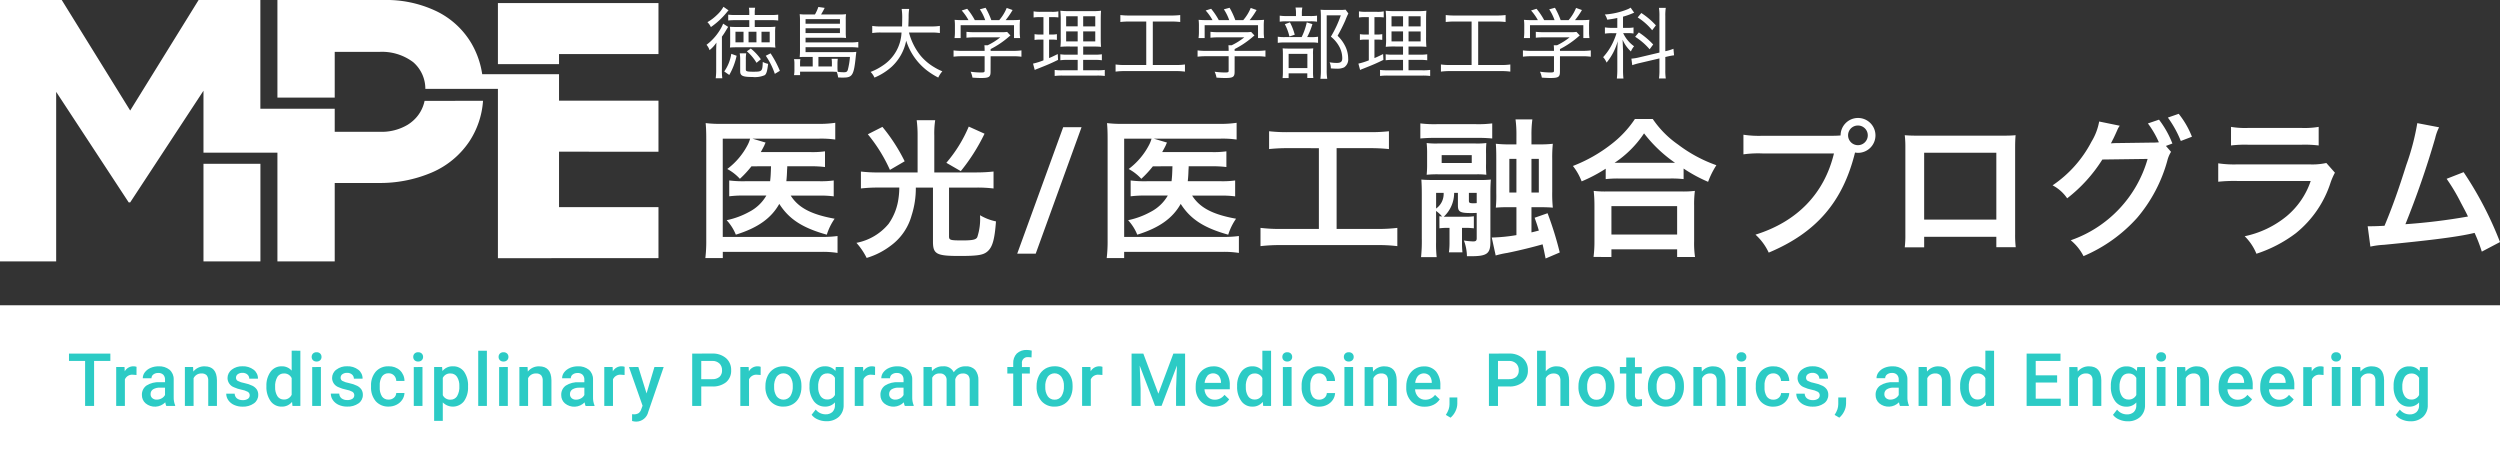
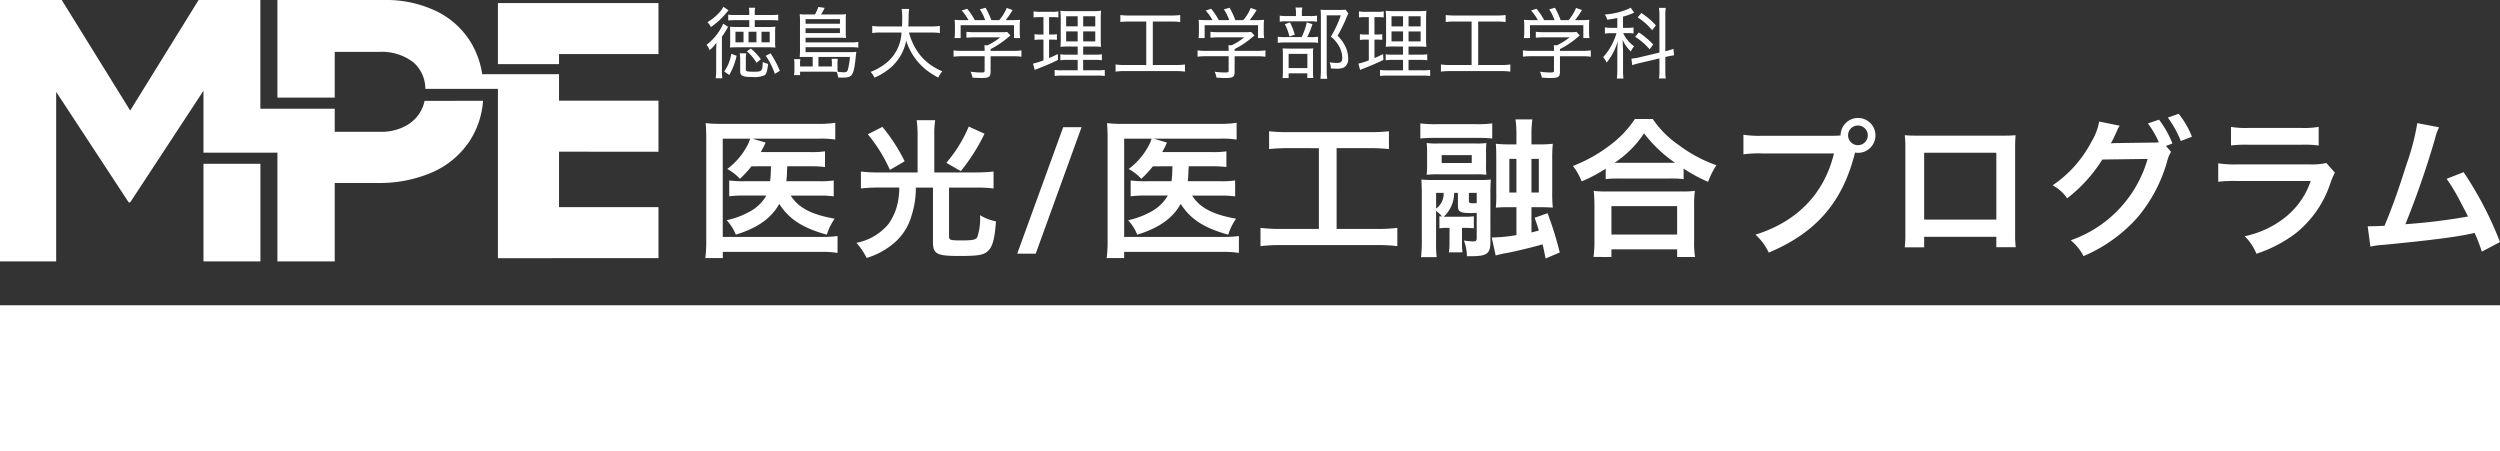
<svg xmlns="http://www.w3.org/2000/svg" width="360" height="65" viewBox="0 0 360 65">
  <rect x="0" y="0" width="360" height="65" fill="#333333" stroke="none" />
  <defs>
    <clipPath id="clip-path">
      <rect id="長方形_21824" data-name="長方形 21824" width="360" height="65" fill="none" />
    </clipPath>
    <clipPath id="clip-path-2">
-       <path id="パス_38015" data-name="パス 38015" d="M216.666,97.149v.978a2.475,2.475,0,0,1-.117.712,3.631,3.631,0,0,1-.41.82l.675.4a2.727,2.727,0,0,0,.7-.908,2.531,2.531,0,0,0,.276-1.1l0-.906Zm55.981,0v.978a2.475,2.475,0,0,1-.116.712,3.66,3.66,0,0,1-.411.82l.675.4a2.735,2.735,0,0,0,.7-.908,2.546,2.546,0,0,0,.276-1.1l.006-.906ZM52.894,98.366h1.253v-5.6H52.894Zm14.626,0h1.253v-5.6H67.52Zm12.29,0h1.253v-5.6H79.811Zm22.364-5.6-1.134,3.8-1.181-3.8H98.508l1.959,5.571-.18.481a1.157,1.157,0,0,1-.379.582,1.223,1.223,0,0,1-.715.174l-.237-.016v.978a2.246,2.246,0,0,0,.6.093,1.8,1.8,0,0,0,1.733-1.413l2.218-6.451Zm90.5,5.6h1.253v-5.6H192.67Zm8.859,0h1.253v-5.6h-1.253Zm56.545,0h1.253v-5.6h-1.253Zm60.438,0h1.253v-5.6h-1.253Zm25.2,0h1.253v-5.6h-1.253ZM25.9,93.39l-.032-.626h-1.2v5.6h1.253V94.535a1.149,1.149,0,0,1,1.161-.663,3.113,3.113,0,0,1,.51.041l.006-1.18a1.166,1.166,0,0,0-.444-.073,1.41,1.41,0,0,0-1.258.73m3.964,3.854a.736.736,0,0,1-.24-.577.792.792,0,0,1,.351-.689,1.845,1.845,0,0,1,1.047-.243H31.7v1.056a1.2,1.2,0,0,1-.492.487,1.416,1.416,0,0,1-.7.182.925.925,0,0,1-.642-.215m-.242-4.356a2.035,2.035,0,0,0-.828.629,1.4,1.4,0,0,0-.3.862h1.253a.668.668,0,0,1,.273-.546,1.1,1.1,0,0,1,.7-.215.961.961,0,0,1,.737.262.982.982,0,0,1,.242.7v.368h-.768a3.208,3.208,0,0,0-1.9.479,1.594,1.594,0,0,0-.662,1.375,1.54,1.54,0,0,0,.531,1.19,2.1,2.1,0,0,0,2.835-.145,1.962,1.962,0,0,0,.145.523h1.278v-.089a2.882,2.882,0,0,1-.211-1.205V94.545a1.766,1.766,0,0,0-.6-1.39,2.338,2.338,0,0,0-1.564-.494,2.9,2.9,0,0,0-1.167.228m6.157.523-.036-.647H34.56v5.6h1.253V94.379a1.207,1.207,0,0,1,1.129-.688.966.966,0,0,1,.752.256,1.162,1.162,0,0,1,.228.789v3.629h1.253v-3.7q-.031-2-1.774-2a2,2,0,0,0-1.624.751m5.531-.264a1.492,1.492,0,0,0-.609,1.211,1.433,1.433,0,0,0,.939,1.321,4.709,4.709,0,0,0,1.067.341,2.916,2.916,0,0,1,.915.31.57.57,0,0,1,.276.513.586.586,0,0,1-.257.494,1.265,1.265,0,0,1-.754.189,1.294,1.294,0,0,1-.819-.241.888.888,0,0,1-.336-.686H40.513a1.622,1.622,0,0,0,.3.938,2.019,2.019,0,0,0,.835.683,2.877,2.877,0,0,0,1.222.248A2.649,2.649,0,0,0,44.5,98a1.462,1.462,0,0,0,.624-1.224,1.388,1.388,0,0,0-.2-.766,1.635,1.635,0,0,0-.625-.541,4.577,4.577,0,0,0-1.157-.389,3.321,3.321,0,0,1-.981-.324.511.511,0,0,1-.242-.45.605.605,0,0,1,.261-.512,1.1,1.1,0,0,1,.673-.192,1.022,1.022,0,0,1,.711.241.775.775,0,0,1,.268.6h1.253a1.581,1.581,0,0,0-.616-1.288,2.5,2.5,0,0,0-1.617-.5,2.4,2.4,0,0,0-1.546.487m15.06,0a1.493,1.493,0,0,0-.609,1.211,1.431,1.431,0,0,0,.939,1.321,4.677,4.677,0,0,0,1.067.341,2.947,2.947,0,0,1,.915.31.574.574,0,0,1,.276.513.585.585,0,0,1-.258.494,1.264,1.264,0,0,1-.753.189,1.294,1.294,0,0,1-.819-.241.888.888,0,0,1-.336-.686H55.573a1.618,1.618,0,0,0,.3.938,2.01,2.01,0,0,0,.834.683,2.876,2.876,0,0,0,1.223.248A2.653,2.653,0,0,0,59.564,98a1.46,1.46,0,0,0,.624-1.224,1.383,1.383,0,0,0-.2-.766,1.641,1.641,0,0,0-.624-.541,4.59,4.59,0,0,0-1.157-.389,3.339,3.339,0,0,1-.981-.324.51.51,0,0,1-.242-.45.6.6,0,0,1,.261-.512,1.1,1.1,0,0,1,.673-.192,1.024,1.024,0,0,1,.711.241.774.774,0,0,1,.268.6h1.253a1.58,1.58,0,0,0-.615-1.288,2.5,2.5,0,0,0-1.616-.5,2.4,2.4,0,0,0-1.547.487m5.674.282a2.976,2.976,0,0,0-.68,2.047v.129a3.029,3.029,0,0,0,.686,2.1,2.377,2.377,0,0,0,1.857.761,2.46,2.46,0,0,0,1.124-.263,2.139,2.139,0,0,0,.825-.718,1.856,1.856,0,0,0,.325-.975H65a.937.937,0,0,1-.33.679,1.134,1.134,0,0,1-.778.273,1.1,1.1,0,0,1-.947-.448,2.3,2.3,0,0,1-.326-1.358v-.2a2.266,2.266,0,0,1,.335-1.343,1.1,1.1,0,0,1,.939-.443,1.054,1.054,0,0,1,.782.31,1.152,1.152,0,0,1,.326.792h1.182a2.091,2.091,0,0,0-.658-1.53A2.285,2.285,0,0,0,63.9,92.66a2.352,2.352,0,0,0-1.857.769M71.7,96.813V94.328a1.152,1.152,0,0,1,1.1-.637,1.08,1.08,0,0,1,.951.492,2.338,2.338,0,0,1,.333,1.331,2.587,2.587,0,0,1-.337,1.468,1.081,1.081,0,0,1-.937.483,1.163,1.163,0,0,1-1.114-.652m-.045-3.479-.053-.569H70.451v7.755H71.7V97.863a2.038,2.038,0,0,0,3.048-.169,3.339,3.339,0,0,0,.588-2.073v-.078a3.439,3.439,0,0,0-.579-2.119,1.9,1.9,0,0,0-1.6-.764,1.835,1.835,0,0,0-1.5.673m12.285.078-.036-.647H82.727v5.6H83.98V94.379a1.207,1.207,0,0,1,1.129-.688.966.966,0,0,1,.752.256,1.162,1.162,0,0,1,.229.789v3.629h1.253v-3.7q-.031-2-1.774-2a2,2,0,0,0-1.624.751m6.306,3.834a.736.736,0,0,1-.24-.577.792.792,0,0,1,.351-.689,1.844,1.844,0,0,1,1.047-.243h.675v1.056a1.2,1.2,0,0,1-.492.487,1.418,1.418,0,0,1-.7.182.925.925,0,0,1-.642-.215m-.242-4.356a2.036,2.036,0,0,0-.829.629,1.4,1.4,0,0,0-.3.862h1.253a.666.666,0,0,1,.273-.546,1.1,1.1,0,0,1,.7-.215.959.959,0,0,1,.737.262.979.979,0,0,1,.242.7v.368h-.768a3.208,3.208,0,0,0-1.9.479,1.594,1.594,0,0,0-.662,1.375,1.541,1.541,0,0,0,.531,1.19,2.1,2.1,0,0,0,2.836-.145,1.966,1.966,0,0,0,.144.523h1.279v-.089a2.882,2.882,0,0,1-.211-1.205V94.545a1.768,1.768,0,0,0-.6-1.39,2.338,2.338,0,0,0-1.564-.494,2.9,2.9,0,0,0-1.167.228m6.183.5-.032-.626h-1.2v5.6h1.253V94.535a1.149,1.149,0,0,1,1.161-.663,3.113,3.113,0,0,1,.51.041l.006-1.18a1.164,1.164,0,0,0-.444-.073,1.409,1.409,0,0,0-1.258.73m19.594,0-.031-.626h-1.2v5.6h1.253V94.535a1.149,1.149,0,0,1,1.161-.663,3.123,3.123,0,0,1,.51.041l.006-1.18a1.171,1.171,0,0,0-.444-.073,1.411,1.411,0,0,0-1.258.73m3.994,3.585a2.266,2.266,0,0,1-.356-1.354,2.454,2.454,0,0,1,.361-1.463,1.223,1.223,0,0,1,1.962.009,2.231,2.231,0,0,1,.364,1.346,2.508,2.508,0,0,1-.353,1.454,1.239,1.239,0,0,1-1.978.008m-.371-3.96a2.38,2.38,0,0,0-.913,1.014,3.319,3.319,0,0,0-.325,1.484v.061a3.031,3.031,0,0,0,.709,2.1,2.413,2.413,0,0,0,1.89.79,2.568,2.568,0,0,0,1.364-.358,2.337,2.337,0,0,0,.908-1.009,3.346,3.346,0,0,0,.318-1.48l-.006-.295a2.88,2.88,0,0,0-.761-1.937,2.432,2.432,0,0,0-1.833-.73,2.562,2.562,0,0,0-1.351.355m6.7,3.945a2.262,2.262,0,0,1-.343-1.329,2.528,2.528,0,0,1,.343-1.449,1.106,1.106,0,0,1,.962-.492,1.189,1.189,0,0,1,1.114.637v2.464a1.205,1.205,0,0,1-1.125.652,1.1,1.1,0,0,1-.951-.483m-.979-3.521a3.275,3.275,0,0,0-.611,2.083,3.39,3.39,0,0,0,.621,2.165,1.955,1.955,0,0,0,1.6.781,1.843,1.843,0,0,0,1.444-.605v.378a1.3,1.3,0,0,1-.362,1,1.382,1.382,0,0,1-.984.339,1.792,1.792,0,0,1-1.424-.688l-.593.755a2.131,2.131,0,0,0,.889.671,2.968,2.968,0,0,0,1.2.256,2.6,2.6,0,0,0,1.843-.637,2.262,2.262,0,0,0,.683-1.739v-5.43h-1.129l-.056.564a1.837,1.837,0,0,0-1.5-.668,1.956,1.956,0,0,0-1.621.78m7.135-.05-.031-.626h-1.2v5.6h1.253V94.535a1.15,1.15,0,0,1,1.161-.663,3.118,3.118,0,0,1,.51.041l.006-1.18a1.169,1.169,0,0,0-.444-.073,1.412,1.412,0,0,0-1.258.73m3.966,3.854a.737.737,0,0,1-.24-.577.793.793,0,0,1,.351-.689,1.846,1.846,0,0,1,1.047-.243h.675v1.056a1.2,1.2,0,0,1-.492.487,1.418,1.418,0,0,1-.7.182.925.925,0,0,1-.641-.215m-.242-4.356a2.037,2.037,0,0,0-.829.629,1.4,1.4,0,0,0-.3.862h1.253a.668.668,0,0,1,.273-.546,1.1,1.1,0,0,1,.7-.215.962.962,0,0,1,.738.262.984.984,0,0,1,.242.7v.368h-.768a3.208,3.208,0,0,0-1.9.479,1.593,1.593,0,0,0-.662,1.375,1.541,1.541,0,0,0,.531,1.19,2.1,2.1,0,0,0,2.835-.145,2.005,2.005,0,0,0,.145.523h1.278v-.089a2.891,2.891,0,0,1-.21-1.205V94.545a1.766,1.766,0,0,0-.6-1.39,2.339,2.339,0,0,0-1.564-.494,2.893,2.893,0,0,0-1.167.228m9.312.632a1.542,1.542,0,0,0-1.531-.86,2,2,0,0,0-1.609.689l-.036-.585h-1.181v5.6h1.253V94.307a1.1,1.1,0,0,1,1.067-.615.9.9,0,0,1,1.006.989v3.686h1.253l-.006-3.841a1.226,1.226,0,0,1,.379-.6,1.044,1.044,0,0,1,.7-.23,1.016,1.016,0,0,1,.769.248,1.12,1.12,0,0,1,.231.781v3.645h1.253V94.685a2.266,2.266,0,0,0-.462-1.512,1.735,1.735,0,0,0-1.374-.513,1.976,1.976,0,0,0-1.713.86m13.533,3.455a2.27,2.27,0,0,1-.356-1.354,2.45,2.45,0,0,1,.362-1.463,1.223,1.223,0,0,1,1.962.009,2.231,2.231,0,0,1,.364,1.346,2.508,2.508,0,0,1-.352,1.454,1.143,1.143,0,0,1-.988.5,1.156,1.156,0,0,1-.99-.489m-.371-3.96a2.383,2.383,0,0,0-.913,1.014,3.319,3.319,0,0,0-.325,1.484v.061a3.033,3.033,0,0,0,.709,2.1,2.415,2.415,0,0,0,1.89.79,2.571,2.571,0,0,0,1.364-.358,2.332,2.332,0,0,0,.907-1.009,3.339,3.339,0,0,0,.318-1.48l-.006-.295a2.885,2.885,0,0,0-.761-1.937,2.431,2.431,0,0,0-1.833-.73,2.564,2.564,0,0,0-1.352.355m6.552.375-.032-.626h-1.2v5.6h1.253V94.535a1.149,1.149,0,0,1,1.16-.663,3.1,3.1,0,0,1,.51.041l.006-1.18a1.161,1.161,0,0,0-.443-.073,1.409,1.409,0,0,0-1.258.73m16.79.642a1.164,1.164,0,0,1,1.648-.039,1.535,1.535,0,0,1,.335.956v.093H181.4a1.885,1.885,0,0,1,.405-1.01m-.461-1a2.455,2.455,0,0,0-.905,1.027,3.372,3.372,0,0,0-.323,1.5v.155a2.744,2.744,0,0,0,.74,2.007,2.588,2.588,0,0,0,1.932.753,2.8,2.8,0,0,0,1.256-.277,2.261,2.261,0,0,0,.894-.779l-.676-.648a1.694,1.694,0,0,1-1.4.7,1.385,1.385,0,0,1-1.018-.4,1.687,1.687,0,0,1-.461-1.1h3.645v-.507a3.094,3.094,0,0,0-.621-2.066,2.186,2.186,0,0,0-1.761-.73,2.385,2.385,0,0,0-1.3.368m14.708.4a2.974,2.974,0,0,0-.681,2.047v.129a3.029,3.029,0,0,0,.686,2.1,2.376,2.376,0,0,0,1.857.761,2.466,2.466,0,0,0,1.125-.263,2.15,2.15,0,0,0,.825-.718,1.851,1.851,0,0,0,.325-.975H199a.938.938,0,0,1-.33.679,1.134,1.134,0,0,1-.778.273,1.1,1.1,0,0,1-.947-.448,2.3,2.3,0,0,1-.327-1.358v-.2a2.27,2.27,0,0,1,.335-1.343,1.1,1.1,0,0,1,.939-.443,1.053,1.053,0,0,1,.781.31,1.15,1.15,0,0,1,.327.792h1.181a2.089,2.089,0,0,0-.658-1.53,2.283,2.283,0,0,0-1.621-.583,2.351,2.351,0,0,0-1.857.769m9.612-.018-.037-.647h-1.18v5.6H205.7V94.379a1.206,1.206,0,0,1,1.129-.688.964.964,0,0,1,.75.256,1.156,1.156,0,0,1,.23.789v3.629h1.253v-3.7q-.032-2-1.774-2a2,2,0,0,0-1.625.751m6.466.621a1.165,1.165,0,0,1,1.648-.039,1.538,1.538,0,0,1,.335.956v.093h-2.387a1.881,1.881,0,0,1,.4-1.01m-.461-1a2.462,2.462,0,0,0-.905,1.027,3.372,3.372,0,0,0-.322,1.5v.155a2.742,2.742,0,0,0,.74,2.007,2.588,2.588,0,0,0,1.931.753,2.793,2.793,0,0,0,1.256-.277,2.263,2.263,0,0,0,.895-.779l-.676-.648a1.692,1.692,0,0,1-1.4.7,1.385,1.385,0,0,1-1.018-.4,1.687,1.687,0,0,1-.461-1.1h3.645v-.507a3.094,3.094,0,0,0-.621-2.066,2.186,2.186,0,0,0-1.761-.73,2.388,2.388,0,0,0-1.3.368m25.176,3.947a2.266,2.266,0,0,1-.355-1.354,2.463,2.463,0,0,1,.36-1.463,1.224,1.224,0,0,1,1.963.009,2.231,2.231,0,0,1,.363,1.346,2.5,2.5,0,0,1-.353,1.454,1.144,1.144,0,0,1-.988.5,1.156,1.156,0,0,1-.991-.489m-.371-3.96a2.375,2.375,0,0,0-.912,1.014,3.3,3.3,0,0,0-.326,1.484v.061a3.026,3.026,0,0,0,.71,2.1,2.412,2.412,0,0,0,1.889.79,2.576,2.576,0,0,0,1.365-.358A2.346,2.346,0,0,0,240.1,97.1a3.338,3.338,0,0,0,.317-1.48l0-.295a2.882,2.882,0,0,0-.76-1.937,2.436,2.436,0,0,0-1.834-.73,2.563,2.563,0,0,0-1.352.355m10.374,3.96a2.266,2.266,0,0,1-.355-1.354,2.459,2.459,0,0,1,.36-1.463,1.224,1.224,0,0,1,1.963.009,2.231,2.231,0,0,1,.362,1.346,2.5,2.5,0,0,1-.352,1.454,1.239,1.239,0,0,1-1.978.008m-.371-3.96a2.375,2.375,0,0,0-.912,1.014,3.311,3.311,0,0,0-.325,1.484v.061a3.026,3.026,0,0,0,.71,2.1,2.411,2.411,0,0,0,1.889.79,2.575,2.575,0,0,0,1.365-.358,2.344,2.344,0,0,0,.908-1.009,3.338,3.338,0,0,0,.317-1.48l-.006-.295a2.876,2.876,0,0,0-.76-1.937,2.433,2.433,0,0,0-1.833-.73,2.564,2.564,0,0,0-1.352.355m6.527.4-.037-.647h-1.18v5.6h1.252V94.379a1.208,1.208,0,0,1,1.13-.688.964.964,0,0,1,.75.256,1.156,1.156,0,0,1,.23.789v3.629H256.4v-3.7q-.031-2-1.774-2a2,2,0,0,0-1.624.751m8.451.018a2.976,2.976,0,0,0-.68,2.047v.129a3.029,3.029,0,0,0,.686,2.1,2.377,2.377,0,0,0,1.857.761,2.457,2.457,0,0,0,1.123-.263,2.133,2.133,0,0,0,.825-.718,1.848,1.848,0,0,0,.326-.975h-1.181a.941.941,0,0,1-.33.679,1.134,1.134,0,0,1-.778.273,1.1,1.1,0,0,1-.947-.448,2.3,2.3,0,0,1-.327-1.358v-.2a2.258,2.258,0,0,1,.335-1.343,1.1,1.1,0,0,1,.939-.443,1.05,1.05,0,0,1,.78.31,1.158,1.158,0,0,1,.327.792h1.181a2.086,2.086,0,0,0-.658-1.53,2.287,2.287,0,0,0-1.622-.583,2.352,2.352,0,0,0-1.857.769m5.939-.282a1.492,1.492,0,0,0-.609,1.211,1.431,1.431,0,0,0,.939,1.321,4.678,4.678,0,0,0,1.067.341,2.943,2.943,0,0,1,.915.31.574.574,0,0,1,.276.513.585.585,0,0,1-.258.494,1.264,1.264,0,0,1-.753.189,1.293,1.293,0,0,1-.819-.241.886.886,0,0,1-.336-.686H266.6a1.622,1.622,0,0,0,.3.938,2.012,2.012,0,0,0,.835.683,2.876,2.876,0,0,0,1.223.248A2.653,2.653,0,0,0,270.588,98a1.459,1.459,0,0,0,.623-1.224,1.383,1.383,0,0,0-.2-.766,1.645,1.645,0,0,0-.624-.541,4.59,4.59,0,0,0-1.157-.389,3.327,3.327,0,0,1-.98-.324.508.508,0,0,1-.242-.45.6.6,0,0,1,.26-.512,1.1,1.1,0,0,1,.673-.192,1.024,1.024,0,0,1,.711.241.774.774,0,0,1,.268.6h1.253a1.58,1.58,0,0,0-.615-1.288,2.5,2.5,0,0,0-1.617-.5,2.4,2.4,0,0,0-1.547.487m12.128,4.1a.737.737,0,0,1-.24-.577.791.791,0,0,1,.351-.689,1.842,1.842,0,0,1,1.047-.243h.675v1.056a1.208,1.208,0,0,1-.492.487,1.421,1.421,0,0,1-.7.182.923.923,0,0,1-.641-.215m-.242-4.356a2.031,2.031,0,0,0-.828.629,1.4,1.4,0,0,0-.3.862H279.4a.668.668,0,0,1,.274-.546,1.1,1.1,0,0,1,.7-.215.963.963,0,0,1,.738.262.982.982,0,0,1,.242.7v.368h-.768a3.208,3.208,0,0,0-1.9.479,1.593,1.593,0,0,0-.662,1.375,1.541,1.541,0,0,0,.531,1.19,2.1,2.1,0,0,0,2.835-.145,1.983,1.983,0,0,0,.145.523h1.279v-.089a2.882,2.882,0,0,1-.211-1.205V94.545a1.766,1.766,0,0,0-.6-1.39,2.339,2.339,0,0,0-1.564-.494,2.9,2.9,0,0,0-1.167.228m6.157.523-.037-.647h-1.18v5.6h1.252V94.379a1.208,1.208,0,0,1,1.13-.688.965.965,0,0,1,.75.256,1.156,1.156,0,0,1,.23.789v3.629h1.252v-3.7q-.031-2-1.774-2a2,2,0,0,0-1.624.751m21.7,0-.037-.647h-1.18v5.6h1.253V94.379a1.207,1.207,0,0,1,1.129-.688.962.962,0,0,1,.75.256,1.153,1.153,0,0,1,.23.789v3.629h1.253v-3.7q-.031-2-1.774-2a2,2,0,0,0-1.624.751m6.363,3.55a2.263,2.263,0,0,1-.343-1.329,2.528,2.528,0,0,1,.343-1.449,1.1,1.1,0,0,1,.962-.492,1.187,1.187,0,0,1,1.113.637v2.464a1.2,1.2,0,0,1-1.124.652,1.1,1.1,0,0,1-.951-.483m-.98-3.521a3.285,3.285,0,0,0-.611,2.083,3.391,3.391,0,0,0,.622,2.165,1.954,1.954,0,0,0,1.6.781,1.841,1.841,0,0,0,1.444-.605v.378a1.3,1.3,0,0,1-.361,1,1.384,1.384,0,0,1-.985.339,1.789,1.789,0,0,1-1.423-.688l-.593.755a2.121,2.121,0,0,0,.89.671,2.956,2.956,0,0,0,1.2.256,2.592,2.592,0,0,0,1.843-.637,2.259,2.259,0,0,0,.684-1.739v-5.43H315.7l-.057.564a1.832,1.832,0,0,0-1.5-.668,1.959,1.959,0,0,0-1.623.78m10.125-.029-.036-.647h-1.181v5.6h1.253V94.379a1.207,1.207,0,0,1,1.129-.688.964.964,0,0,1,.751.256,1.159,1.159,0,0,1,.229.789v3.629h1.253v-3.7q-.032-2-1.774-2a2,2,0,0,0-1.625.751m6.466.621a1.165,1.165,0,0,1,1.648-.039,1.535,1.535,0,0,1,.334.956v.093h-2.387a1.881,1.881,0,0,1,.4-1.01m-.461-1a2.462,2.462,0,0,0-.905,1.027,3.38,3.38,0,0,0-.322,1.5v.155a2.742,2.742,0,0,0,.74,2.007,2.588,2.588,0,0,0,1.931.753,2.793,2.793,0,0,0,1.256-.277,2.258,2.258,0,0,0,.894-.779l-.676-.648a1.692,1.692,0,0,1-1.4.7,1.387,1.387,0,0,1-1.019-.4,1.69,1.69,0,0,1-.461-1.1h3.645v-.507a3.094,3.094,0,0,0-.621-2.066,2.186,2.186,0,0,0-1.761-.73,2.388,2.388,0,0,0-1.3.368m6.446,1a1.165,1.165,0,0,1,1.648-.039,1.535,1.535,0,0,1,.334.956v.093H334.69a1.885,1.885,0,0,1,.405-1.01m-.461-1a2.459,2.459,0,0,0-.905,1.027,3.373,3.373,0,0,0-.323,1.5v.155a2.742,2.742,0,0,0,.741,2.007,2.588,2.588,0,0,0,1.931.753,2.8,2.8,0,0,0,1.256-.277,2.261,2.261,0,0,0,.894-.779l-.676-.648a1.692,1.692,0,0,1-1.4.7,1.385,1.385,0,0,1-1.018-.4,1.687,1.687,0,0,1-.461-1.1h3.645v-.507a3.094,3.094,0,0,0-.621-2.066,2.186,2.186,0,0,0-1.761-.73,2.386,2.386,0,0,0-1.3.368m6.2.362-.031-.626h-1.2v5.6h1.253V94.535a1.149,1.149,0,0,1,1.161-.663,3.123,3.123,0,0,1,.51.041l.006-1.18a1.171,1.171,0,0,0-.444-.073,1.411,1.411,0,0,0-1.258.73m7.018.021-.036-.647H346.63v5.6h1.252V94.379a1.208,1.208,0,0,1,1.13-.688.964.964,0,0,1,.751.256,1.159,1.159,0,0,1,.23.789v3.629h1.252v-3.7q-.031-2-1.774-2a2,2,0,0,0-1.624.751m6.364,3.55a2.263,2.263,0,0,1-.343-1.329,2.528,2.528,0,0,1,.343-1.449,1.106,1.106,0,0,1,.962-.492,1.187,1.187,0,0,1,1.113.637v2.464a1.2,1.2,0,0,1-1.125.652,1.1,1.1,0,0,1-.951-.483m-.981-3.521a3.288,3.288,0,0,0-.611,2.083,3.39,3.39,0,0,0,.622,2.165,1.954,1.954,0,0,0,1.6.781,1.84,1.84,0,0,0,1.444-.605v.378a1.3,1.3,0,0,1-.361,1,1.385,1.385,0,0,1-.985.339,1.789,1.789,0,0,1-1.424-.688l-.593.755a2.119,2.119,0,0,0,.889.671,2.956,2.956,0,0,0,1.2.256,2.591,2.591,0,0,0,1.843-.637,2.257,2.257,0,0,0,.684-1.739v-5.43h-1.129l-.058.564a1.832,1.832,0,0,0-1.5-.668,1.96,1.96,0,0,0-1.623.78M242.116,91.4v1.362H241.2V93.7h.918v3.173q0,1.6,1.444,1.6a3.1,3.1,0,0,0,.825-.118v-.973a1.949,1.949,0,0,1-.438.051.583.583,0,0,1-.452-.142.693.693,0,0,1-.126-.463V93.7h.985v-.932h-.985V91.4ZM17.871,90.828v1.056h2.321v6.482h1.294V91.884h2.342V90.828Zm91.048,1.056h1.6a1.429,1.429,0,0,1,1.022.376,1.3,1.3,0,0,1,.371.975,1.21,1.21,0,0,1-.367.95,1.539,1.539,0,0,1-1.062.329h-1.568Zm-1.305-1.056v7.538h1.305v-2.8h1.552a3.039,3.039,0,0,0,2.029-.617,2.142,2.142,0,0,0,.724-1.725,2.218,2.218,0,0,0-.739-1.741,2.9,2.9,0,0,0-2-.658Zm69.289,0-2.161,5.777-2.166-5.777h-1.691v7.538h1.3V95.881l-.13-3.319,2.213,5.8h.933l2.217-5.809-.128,3.324v2.485h1.3V90.828Zm46.745,1.056h1.6a1.427,1.427,0,0,1,1.021.376,1.3,1.3,0,0,1,.371.975,1.207,1.207,0,0,1-.366.95,1.54,1.54,0,0,1-1.062.329h-1.567Zm-1.305-1.056v7.538h1.305v-2.8H225.2a3.036,3.036,0,0,0,2.029-.617,2.142,2.142,0,0,0,.725-1.725,2.216,2.216,0,0,0-.74-1.741,2.9,2.9,0,0,0-2-.658Zm77.428,0v7.538h4.909V97.32h-3.6V95h3.083V93.965h-3.083V91.884h3.569V90.828ZM53,90.828a.671.671,0,0,0-.182.482.654.654,0,0,0,.182.473.7.7,0,0,0,.524.19.707.707,0,0,0,.527-.19.648.648,0,0,0,.185-.473.664.664,0,0,0-.185-.482.7.7,0,0,0-.527-.192.69.69,0,0,0-.524.192m14.627,0a.665.665,0,0,0-.183.482.649.649,0,0,0,.183.473.694.694,0,0,0,.524.19.7.7,0,0,0,.525-.19.648.648,0,0,0,.186-.473.664.664,0,0,0-.186-.482.7.7,0,0,0-.525-.192.689.689,0,0,0-.524.192m12.291,0a.665.665,0,0,0-.184.482.649.649,0,0,0,.184.473.692.692,0,0,0,.523.19.7.7,0,0,0,.525-.19.646.646,0,0,0,.186-.473.662.662,0,0,0-.186-.482.7.7,0,0,0-.525-.192.687.687,0,0,0-.523.192m112.857,0a.671.671,0,0,0-.182.482.654.654,0,0,0,.182.473.7.7,0,0,0,.524.19.7.7,0,0,0,.526-.19.646.646,0,0,0,.186-.473.662.662,0,0,0-.186-.482.7.7,0,0,0-.526-.192.69.69,0,0,0-.524.192m8.859,0a.671.671,0,0,0-.182.482.655.655,0,0,0,.182.473.694.694,0,0,0,.524.19.706.706,0,0,0,.526-.19.646.646,0,0,0,.186-.473.662.662,0,0,0-.186-.482.7.7,0,0,0-.526-.192.689.689,0,0,0-.524.192m56.544,0a.669.669,0,0,0-.182.482.653.653,0,0,0,.182.473.693.693,0,0,0,.523.19.706.706,0,0,0,.527-.19.648.648,0,0,0,.186-.473.664.664,0,0,0-.186-.482.7.7,0,0,0-.527-.192.688.688,0,0,0-.523.192m60.44,0a.667.667,0,0,0-.183.482.651.651,0,0,0,.183.473.694.694,0,0,0,.523.19.7.7,0,0,0,.525-.19.644.644,0,0,0,.186-.473.66.66,0,0,0-.186-.482.7.7,0,0,0-.525-.192.689.689,0,0,0-.523.192m25.2,0a.665.665,0,0,0-.183.482.649.649,0,0,0,.183.473.694.694,0,0,0,.524.19.7.7,0,0,0,.525-.19.648.648,0,0,0,.186-.473.664.664,0,0,0-.186-.482.7.7,0,0,0-.525-.192.689.689,0,0,0-.524.192M47.882,96.965a2.34,2.34,0,0,1-.327-1.333,2.607,2.607,0,0,1,.33-1.457,1.069,1.069,0,0,1,.939-.484,1.164,1.164,0,0,1,1.114.672v2.392a1.185,1.185,0,0,1-1.125.688,1.063,1.063,0,0,1-.931-.479m2.056-6.551v2.868A1.819,1.819,0,0,0,48.5,92.66a1.914,1.914,0,0,0-1.6.785,3.339,3.339,0,0,0-.6,2.078,3.458,3.458,0,0,0,.606,2.153,1.9,1.9,0,0,0,1.586.792,1.841,1.841,0,0,0,1.5-.684l.062.58H51.19V90.414ZM76.8,98.366H78.05V90.414H76.8Zm110.86-1.4a2.34,2.34,0,0,1-.326-1.333,2.6,2.6,0,0,1,.33-1.457,1.067,1.067,0,0,1,.938-.484,1.165,1.165,0,0,1,1.114.672v2.392a1.182,1.182,0,0,1-1.124.688,1.063,1.063,0,0,1-.932-.479m2.056-6.551v2.868a1.818,1.818,0,0,0-1.433-.621,1.917,1.917,0,0,0-1.6.785,3.339,3.339,0,0,0-.6,2.078,3.451,3.451,0,0,0,.607,2.153,1.9,1.9,0,0,0,1.585.792,1.839,1.839,0,0,0,1.5-.684l.062.58h1.134V90.414Zm39.558,0v7.952h1.253v-4a1.206,1.206,0,0,1,1.124-.672,1.026,1.026,0,0,1,.735.241,1.112,1.112,0,0,1,.25.82v3.614h1.253V94.706q-.027-2.046-1.81-2.046a1.959,1.959,0,0,0-1.552.714V90.414Zm62.5,6.551a2.336,2.336,0,0,1-.327-1.333,2.6,2.6,0,0,1,.33-1.457,1.069,1.069,0,0,1,.938-.484,1.165,1.165,0,0,1,1.114.672v2.392a1.183,1.183,0,0,1-1.124.688,1.06,1.06,0,0,1-.931-.479m2.055-6.551v2.868a1.817,1.817,0,0,0-1.433-.621,1.916,1.916,0,0,0-1.6.785,3.339,3.339,0,0,0-.6,2.078,3.451,3.451,0,0,0,.607,2.153,1.9,1.9,0,0,0,1.585.792,1.839,1.839,0,0,0,1.5-.684l.062.58h1.135V90.414Zm-139.472.4a1.929,1.929,0,0,0-.516,1.438v.513h-.85V93.7h.85v4.669h1.255V93.7h1.135v-.932h-1.135v-.5a.806.806,0,0,1,.9-.927,2.493,2.493,0,0,1,.48.041l.03-.983a2.918,2.918,0,0,0-.7-.093,1.971,1.971,0,0,0-1.444.508" transform="translate(-17.871 -90.305)" fill="none" />
-     </clipPath>
+       </clipPath>
    <linearGradient id="linear-gradient" x1="-0.029" y1="1.415" x2="-0.028" y2="1.415" gradientUnits="objectBoundingBox">
      <stop offset="0" stop-color="#2acc7b" />
      <stop offset="1" stop-color="#2ccbc5" />
    </linearGradient>
  </defs>
  <g id="グループ_21812" data-name="グループ 21812" transform="translate(187 757)">
    <g id="グループ_21809" data-name="グループ 21809" transform="translate(-187 -757)">
      <g id="グループ_21813" data-name="グループ 21813">
        <g id="グループ_21804" data-name="グループ 21804">
          <g id="グループ_21803" data-name="グループ 21803" clip-path="url(#clip-path)">
            <path id="パス_38014" data-name="パス 38014" d="M360,65H0V43.956H360ZM111.027,23.943c-.043,1.2-.043,1.37-.13,2.152h-3.508a15.952,15.952,0,0,1-2.381-.109v2.282a16.108,16.108,0,0,1,2.338-.108h3.009a6.036,6.036,0,0,1-2.469,2.348,11.571,11.571,0,0,1-3.248,1.2,6.724,6.724,0,0,1,1.321,2.086c3.14-.978,5.089-2.348,6.258-4.435,1.407,2.2,3.335,3.456,6.843,4.435a8.419,8.419,0,0,1,1.126-2.3c-3.378-.609-5.218-1.587-6.323-3.326h4.049a14.258,14.258,0,0,1,2.144.108V25.987a13.4,13.4,0,0,1-2.079.109h-4.743c.065-.609.087-1.043.108-1.674a4.23,4.23,0,0,0,.022-.478H116.7a15.539,15.539,0,0,1,2.1.109V21.792a13.18,13.18,0,0,1-2.122.108h-7.124c.346-.63.346-.63.52-.978a3.113,3.113,0,0,1,.173-.391l-1.9-.565h9.57a14.338,14.338,0,0,1,2.36.13V17.683a14.957,14.957,0,0,1-2.425.152h-13.9a17.137,17.137,0,0,1-2.338-.109c.065.674.087,1.391.087,2.326V34.638a20.376,20.376,0,0,1-.13,2.522h2.512v-.891h14.14a13.716,13.716,0,0,1,2.382.152V33.987a16.38,16.38,0,0,1-2.4.13H104.076V19.966h3.941a4.394,4.394,0,0,1-.325.848,10.213,10.213,0,0,1-2.967,3.522,6.8,6.8,0,0,1,1.819,1.413,14.982,14.982,0,0,0,1.667-1.8Zm21.108.892H126.44a21.273,21.273,0,0,1-2.468-.131v2.435a21.184,21.184,0,0,1,2.425-.131h3.1a10.536,10.536,0,0,1-.108,1.522,8.259,8.259,0,0,1-1.429,3.7,7.945,7.945,0,0,1-4.634,2.739,9.788,9.788,0,0,1,1.472,2.173,10.8,10.8,0,0,0,3.465-1.761,8.023,8.023,0,0,0,3.01-4.369,12.743,12.743,0,0,0,.606-4h2.469v7.782c0,1.8.5,2.065,3.833,2.065,2.577,0,3.378-.131,3.963-.609.758-.609,1.083-1.7,1.277-4.369a7.409,7.409,0,0,1-2.3-.891,8.293,8.293,0,0,1-.39,3.152c-.173.37-.671.478-2.122.478-1.8,0-1.949-.043-1.949-.608v-7h3.963a18.348,18.348,0,0,1,2.447.131V24.7a22.8,22.8,0,0,1-2.49.131h-6.042V19.509a12.663,12.663,0,0,1,.13-2.2h-2.664a16.387,16.387,0,0,1,.13,2.2Zm-7.167-5.5a22.484,22.484,0,0,1,3.182,5.13l2.123-1.239a25.38,25.38,0,0,0-3.205-4.956ZM139.5,18.227a19.734,19.734,0,0,1-3.226,5.217l2.079,1.2a27.517,27.517,0,0,0,3.421-5.391Zm13.6.087-6.62,18.209h2.664l6.6-18.209Zm15.733,5.63c-.043,1.2-.043,1.37-.13,2.152h-3.508a15.952,15.952,0,0,1-2.381-.109v2.282a16.108,16.108,0,0,1,2.338-.108h3.009a6.036,6.036,0,0,1-2.469,2.348,11.566,11.566,0,0,1-3.248,1.2,6.734,6.734,0,0,1,1.321,2.086c3.139-.978,5.088-2.348,6.257-4.435,1.408,2.2,3.335,3.456,6.843,4.435a8.419,8.419,0,0,1,1.126-2.3c-3.378-.609-5.218-1.587-6.323-3.326h4.049a14.254,14.254,0,0,1,2.144.108V25.987a13.394,13.394,0,0,1-2.079.109h-4.743c.066-.609.087-1.043.108-1.674a4.228,4.228,0,0,0,.022-.478H174.5a15.539,15.539,0,0,1,2.1.109V21.792a13.175,13.175,0,0,1-2.122.108h-7.124c.346-.63.346-.63.52-.978a3.037,3.037,0,0,1,.173-.391l-1.905-.565h9.571a14.346,14.346,0,0,1,2.36.13V17.683a14.964,14.964,0,0,1-2.425.152h-13.9a17.132,17.132,0,0,1-2.338-.109c.064.674.086,1.391.086,2.326V34.638a20.38,20.38,0,0,1-.13,2.522h2.512v-.891h14.14a13.723,13.723,0,0,1,2.382.152V33.987a16.394,16.394,0,0,1-2.4.13H161.88V19.966h3.941a4.393,4.393,0,0,1-.325.848,10.213,10.213,0,0,1-2.967,3.522,6.8,6.8,0,0,1,1.819,1.413,14.983,14.983,0,0,0,1.667-1.8Zm21.086-2.608v11.63H184.5a22.589,22.589,0,0,1-2.988-.152v2.63a24.141,24.141,0,0,1,2.945-.152h13.815a22.525,22.525,0,0,1,2.944.152v-2.63a22.3,22.3,0,0,1-2.944.152h-5.8V21.335h4.763a25.483,25.483,0,0,1,2.772.131V18.9a23.779,23.779,0,0,1-2.793.13h-11.65a22.93,22.93,0,0,1-2.814-.13v2.565a25.073,25.073,0,0,1,2.793-.131ZM214.88,17.77a16.174,16.174,0,0,1-2.36.109h-5.609a16.5,16.5,0,0,1-2.382-.109v2.173a20.415,20.415,0,0,1,2.252-.086h5.847a19.917,19.917,0,0,1,2.252.086Zm-7.6,15.108a8.73,8.73,0,0,1,1.169-.065h.281v2.131a9.666,9.666,0,0,1-.086,1.391h1.949a13.029,13.029,0,0,1-.065-1.391V32.813H211a9.347,9.347,0,0,1,1.234.065V31.139a6.248,6.248,0,0,1-1.212.066h-3.118a4.71,4.71,0,0,0,1.494-3.435h.541v1.8c0,.935.3,1.109,1.884,1.109.216,0,.411,0,.823-.022v3.652c0,.348-.13.456-.52.456a10.746,10.746,0,0,1-1.321-.131,6.766,6.766,0,0,1,.434,2.261h.584c2.3,0,2.793-.369,2.793-2.043V27.769c0-.8.022-1.326.065-1.912a15.536,15.536,0,0,1-1.732.065h-6.475c-.715,0-1.365-.022-1.8-.065.043.565.064,1.239.064,2.065v6.369a22.171,22.171,0,0,1-.108,2.739h2.252a17.013,17.013,0,0,1-.087-2.174V30.378a4.434,4.434,0,0,1,.867.8c-.174-.022-.217-.022-.39-.044Zm6.712-10.717a14.1,14.1,0,0,1,.043-1.565,10.408,10.408,0,0,1-1.645.065h-5.305a10.724,10.724,0,0,1-1.646-.065,14.337,14.337,0,0,1,.065,1.565V23.6a14.33,14.33,0,0,1-.065,1.565,15.159,15.159,0,0,1,1.646-.065h5.586a10.671,10.671,0,0,1,1.364.065,14.115,14.115,0,0,1-.043-1.587ZM206.8,27.769h1.083A2.589,2.589,0,0,1,206.8,30.03Zm5.132-4.3H207.6V22.335h4.331Zm-.411,4.3h1.126v1.478a4.7,4.7,0,0,1-.52.022c-.5,0-.606-.065-.606-.369Zm6.843-6.977h-.844A17.486,17.486,0,0,1,215.4,20.7c.043.609.064,1.022.064,2.174v4.869A18.882,18.882,0,0,1,215.4,29.9c.563-.044.888-.065,1.905-.065h1.061v4.021a24.158,24.158,0,0,1-3.552.348l.564,2.586a13.316,13.316,0,0,1,1.667-.369c1.732-.348,3.9-.891,5.089-1.239.2.848.238,1.086.433,2.043l2.036-.869a48.148,48.148,0,0,0-1.754-5.652l-1.863.652c.325.913.433,1.239.606,1.848-.368.086-.476.13-1.061.261v-3.63h1.039c.909,0,1.494.021,2.036.065a20.641,20.641,0,0,1-.086-2.3V22.922a20.388,20.388,0,0,1,.086-2.217,16.862,16.862,0,0,1-2.014.087h-1.061v-1.3a15.915,15.915,0,0,1,.13-2.3h-2.425a16.542,16.542,0,0,1,.13,2.3Zm0,6.934h-1.018V22.879h1.018Zm2.166-4.847h1.061v4.847h-1.061Zm10.692,2.912a16.367,16.367,0,0,1,1.862-.086h7.406a15.82,15.82,0,0,1,1.949.086V24.27a21.052,21.052,0,0,0,3.529,1.913,11.727,11.727,0,0,1,1.191-2.392,20.328,20.328,0,0,1-5.522-2.978A14.188,14.188,0,0,1,238,17.14h-2.576a15.144,15.144,0,0,1-3.4,3.63A21.6,21.6,0,0,1,226.5,23.9a8.427,8.427,0,0,1,1.256,2.218,21.968,21.968,0,0,0,3.465-1.826Zm.823,11.217V35.9h9.463v1.109h2.577a13.622,13.622,0,0,1-.13-2.283V29.639a14.862,14.862,0,0,1,.108-2.152,14.133,14.133,0,0,1-1.884.087H231.354a13.568,13.568,0,0,1-1.862-.087,19.688,19.688,0,0,1,.108,2.152V34.7a17.434,17.434,0,0,1-.13,2.3Zm0-7.326h9.462V33.77h-9.462Zm1.062-6.239H232.5a15.181,15.181,0,0,0,4.244-4.239,19.825,19.825,0,0,0,4.461,4.239h-8.1Zm20.718-3.891a14.824,14.824,0,0,1-2.771-.152v2.826a15.518,15.518,0,0,1,2.728-.131h10.307c-1.386,5.782-5.305,9.826-11.3,11.695a8,8,0,0,1,1.906,2.587c6.842-2.869,10.675-7.3,12.429-14.412a2.862,2.862,0,0,0,.411.044,2.511,2.511,0,1,0-2.49-2.5c-.368.022-.628.044-1.277.044Zm13.707-1.478a1.412,1.412,0,0,1,1.429,1.413,1.418,1.418,0,1,1-2.837,0,1.408,1.408,0,0,1,1.407-1.413M287.472,34.1v1.5h2.794a14.926,14.926,0,0,1-.087-1.891V21.27c0-.8.022-1.239.066-1.8-.5.043-.888.065-1.819.065h-12.3c-.865,0-1.321-.022-1.84-.065a14.589,14.589,0,0,1,.086,1.826V33.747a14.674,14.674,0,0,1-.086,1.869h2.793V34.1Zm0-2.478H277.078v-9.63h10.394Zm24.421-10.608.932-.348a13.842,13.842,0,0,0-1.928-3.435l-1.6.544a13.535,13.535,0,0,1,1.581,2.718,10.656,10.656,0,0,1-1.127.043l-4.742.065c-.433,0-.779.022-1.039.044l.174-.326c.043-.087.043-.109.151-.3.217-.435.411-.869.585-1.261a2.59,2.59,0,0,1,.368-.652l-2.967-.608a8.372,8.372,0,0,1-1.1,2.891,17.113,17.113,0,0,1-5.609,6.3,5.757,5.757,0,0,1,2.1,1.869,21.557,21.557,0,0,0,5.067-5.587l6.518-.086A17.464,17.464,0,0,1,298.187,34.6a7.184,7.184,0,0,1,1.84,2.282,21.842,21.842,0,0,0,7.709-5.5,21.449,21.449,0,0,0,4.352-8.217,4.382,4.382,0,0,1,.542-1.3Zm3.746-1.326a12.665,12.665,0,0,0-1.905-3.3l-1.559.543a15.623,15.623,0,0,1,1.862,3.37Zm19.354,3.782a9.427,9.427,0,0,1-2.447.2H322.24a15.3,15.3,0,0,1-2.815-.152v2.652a21.919,21.919,0,0,1,2.771-.109h10.546a11.312,11.312,0,0,1-3.486,5.086,14.038,14.038,0,0,1-6.02,2.87,7.568,7.568,0,0,1,1.689,2.522,19.244,19.244,0,0,0,5.674-2.956,15.373,15.373,0,0,0,5.023-7.347,9.87,9.87,0,0,1,.606-1.369Zm-13.728-2.522a16.667,16.667,0,0,1,2.49-.108H331.4a16.658,16.658,0,0,1,2.49.108V18.27a12.264,12.264,0,0,1-2.533.152H323.8a12.27,12.27,0,0,1-2.534-.152Zm26.825-3.217a34.451,34.451,0,0,1-1.581,6.022c-1.126,3.565-1.992,6.021-3.139,8.76-.909.044-1.429.065-1.863.065h-.562l.39,2.935a11.792,11.792,0,0,1,1.97-.261c6.475-.631,10.069-1.086,12.256-1.543.5-.109.5-.109.78-.174a22.288,22.288,0,0,1,1.039,2.7L360,34.856a50.954,50.954,0,0,0-5.24-10.065l-2.447.957A27.04,27.04,0,0,1,354.37,29.2c.519.978.779,1.456,1.017,1.978a85.228,85.228,0,0,1-9.008,1.108,129.349,129.349,0,0,0,4.287-12.39,6.732,6.732,0,0,1,.563-1.565ZM103.13,9.989a9,9,0,0,1-.067,1.277h.948a9.266,9.266,0,0,1-.056-1.344V5.276a8.7,8.7,0,0,0,.591-.9c.135-.224.235-.392.313-.5l-.725-.47a5.943,5.943,0,0,1-.524,1.008,7.6,7.6,0,0,1-1.873,2.038,2.123,2.123,0,0,1,.435.772,4.766,4.766,0,0,0,.993-1.086c-.023.56-.033.873-.033,1.31ZM104.177.976a4.662,4.662,0,0,1-.937,1.176,6.788,6.788,0,0,1-1.372,1.041,2.406,2.406,0,0,1,.5.706,10.956,10.956,0,0,0,2.22-2.038,4.644,4.644,0,0,1,.323-.369Zm.837,9.819a9.526,9.526,0,0,0,1.06-2.766l-.769-.28a5.929,5.929,0,0,1-1.015,2.542Zm3.67-6.908V2.9h2.308a7.484,7.484,0,0,1,1.071.056V2.107a7.383,7.383,0,0,1-1.126.056h-2.253V1.849a3.445,3.445,0,0,1,.056-.739h-.9a3.46,3.46,0,0,1,.056.728v.325h-1.918a7.669,7.669,0,0,1-1.115-.056v.84a10.684,10.684,0,0,1,1.071-.045h1.963v.985h-1.885c-.334,0-.6-.011-.9-.034a6.847,6.847,0,0,1,.033.751V6.138a6.1,6.1,0,0,1-.033.705c.312-.022.591-.033.948-.033h4.607a8.271,8.271,0,0,1,.993.045,4.709,4.709,0,0,1-.044-.784V4.682a5.5,5.5,0,0,1,.044-.84,7.883,7.883,0,0,1-1,.045Zm-2.777.683h1.16V6.1h-1.16ZM107.4,8.556a4.916,4.916,0,0,1,.056-.873h-.937a5.121,5.121,0,0,1,.067.907v1.68c0,.65.369.817,1.774.817a3.557,3.557,0,0,0,1.751-.257c.257-.179.368-.571.5-1.634a2.7,2.7,0,0,1-.77-.28c-.056,1.366-.089,1.411-1.372,1.411-.892,0-1.071-.056-1.071-.314Zm2.164-.022a7.719,7.719,0,0,0-1.45-1.545l-.568.4a6.6,6.6,0,0,1,1.394,1.657ZM107.792,4.57h1.137V6.1h-1.137Zm1.863,0h1.182V6.1h-1.182ZM112.3,10.2a14.45,14.45,0,0,0-1.338-2.519l-.692.347a10.353,10.353,0,0,1,1.305,2.609Zm4.731-.627H115.21V9.116a3.16,3.16,0,0,1,.044-.6h-.914a3.18,3.18,0,0,1,.056.671v.728a4.473,4.473,0,0,1-.056.9h.87v-.493h4.506c.157,0,.335,0,.424.011.268.011.268.011.346.011a2.768,2.768,0,0,1,.2.806c.312.022.457.022.737.022,1.338,0,1.539-.336,1.818-3.124.033-.269.056-.493.067-.583a5.984,5.984,0,0,1-.87.045H116V6.8h6.525a7.86,7.86,0,0,1,1.071.056V6.037a6.511,6.511,0,0,1-1.048.068H116V5.432h4.941c.312,0,.535.011.892.033a5.878,5.878,0,0,1-.044-.806V2.79a4.347,4.347,0,0,1,.044-.75,6.888,6.888,0,0,1-.926.045h-2.676c.178-.291.335-.571.524-.951L117.842,1a5.783,5.783,0,0,1-.49,1.086h-1.283a6.822,6.822,0,0,1-.915-.045,7.369,7.369,0,0,1,.045.907V7.168a9.018,9.018,0,0,1-.045,1.052c.346-.022.413-.022.915-.022h.959ZM116,2.756h4.952v.661H116Zm0,1.31h4.952v.694H116Zm1.852,5.509V8.2h4.539a10.433,10.433,0,0,1-.3,1.836c-.089.291-.212.369-.569.369a6.16,6.16,0,0,1-.892-.068,5.326,5.326,0,0,1-.034-.627v-.56a5.729,5.729,0,0,1,.045-.683h-.892a3.484,3.484,0,0,1,.044.616v.493Zm16.218-4.893a7.862,7.862,0,0,1,1.271.078V3.73a7.572,7.572,0,0,1-1.283.078H130.8c.022-.4.033-.761.044-1.31a7.038,7.038,0,0,1,.078-1.21h-1.082a8.449,8.449,0,0,1,.078,1.422c0,.425-.011.728-.022,1.1h-3a7.463,7.463,0,0,1-1.294-.078V4.76a7.322,7.322,0,0,1,1.283-.078h2.933a5.967,5.967,0,0,1-2.755,4.792,8.154,8.154,0,0,1-1.7.884,2.582,2.582,0,0,1,.558.817A8.725,8.725,0,0,0,128.417,9.6a6.949,6.949,0,0,0,2.074-3.74,8.747,8.747,0,0,0,3.023,4.311,10.609,10.609,0,0,0,1.595,1,3.742,3.742,0,0,1,.591-.907,7.33,7.33,0,0,1-1.182-.593,7.565,7.565,0,0,1-1.94-1.635,8.936,8.936,0,0,1-1.684-3.348ZM142.65,8.1h3.2a8.893,8.893,0,0,1,1.238.068V7.257a9.254,9.254,0,0,1-1.238.068h-3.2V7.067a12.937,12.937,0,0,0,2.465-1.634c.234-.2.234-.2.39-.325l-.48-.515a5.056,5.056,0,0,1-.837.045h-3.926a10.156,10.156,0,0,1-1.093-.056v.851a10.022,10.022,0,0,1,1.071-.056h3.8a9.42,9.42,0,0,1-1.818,1.142h-.469a6.355,6.355,0,0,1,.033.65v.157h-3.257a9.246,9.246,0,0,1-1.216-.068v.907a8.991,8.991,0,0,1,1.216-.068h3.257v2.083c0,.224-.067.258-.569.258a10.8,10.8,0,0,1-1.45-.112,3.084,3.084,0,0,1,.267.851c.39.033.948.056,1.238.056,1.148,0,1.371-.146,1.371-.9Zm-3.893-5.2c-.635,0-.837-.011-1.293-.045a6.887,6.887,0,0,1,.044.918v.9a6.122,6.122,0,0,1-.056.806h.881V3.629h7.685V5.477h.881a6.4,6.4,0,0,1-.056-.806v-.9a6.872,6.872,0,0,1,.045-.918c-.413.033-.636.045-1.316.045h-.758a11.1,11.1,0,0,0,1-1.455l-.848-.3A6.345,6.345,0,0,1,143.888,2.9H142.75a11.163,11.163,0,0,0-.825-1.781l-.825.224a6.938,6.938,0,0,1,.77,1.556h-1.495a9.945,9.945,0,0,0-1.1-1.635l-.792.247A6.952,6.952,0,0,1,139.46,2.9Zm11.5-.437V4.973h-.514a3.939,3.939,0,0,1-.769-.056v.84a3.982,3.982,0,0,1,.758-.056h.525V8.69a9.606,9.606,0,0,1-1.5.47l.246.918a3.454,3.454,0,0,1,.446-.191c1.517-.6,1.908-.772,2.912-1.265l-.044-.84c-.591.291-.792.392-1.249.583V5.7h.39a4.94,4.94,0,0,1,.736.045V4.917a3.658,3.658,0,0,1-.736.056h-.39V2.465h.49a6.493,6.493,0,0,1,.848.045V1.636a4.373,4.373,0,0,1-.937.068h-1.661a5.4,5.4,0,0,1-.971-.068v.885a4.945,4.945,0,0,1,.881-.056Zm4.929,7.659h-2.231a6.566,6.566,0,0,1-1.082-.056v.873a8.161,8.161,0,0,1,1.16-.056h4.907a7.9,7.9,0,0,1,1.149.056v-.873a7.036,7.036,0,0,1-1.115.056h-2v-1.5h1.595a7.132,7.132,0,0,1,1.1.056V7.817a7.049,7.049,0,0,1-1.1.056H155.98V6.7h1.271c.636,0,.9.011,1.3.045-.033-.314-.044-.716-.044-1.455v-2.3c0-.661.012-1.12.044-1.445a9.873,9.873,0,0,1-1.427.056H154.15a11.5,11.5,0,0,1-1.461-.056,11.458,11.458,0,0,1,.056,1.445v2.43a9.188,9.188,0,0,1-.045,1.321,13.013,13.013,0,0,1,1.372-.045h1.115V7.873h-1.416a6.321,6.321,0,0,1-1.082-.056v.862a6.637,6.637,0,0,1,1.093-.056h1.405Zm0-6.326h-1.661V2.342h1.661Zm0,2.161h-1.661V4.526h1.661Zm.792-3.617h1.74V3.8h-1.74Zm0,2.184h1.74V5.959h-1.74ZM165.06,3.1V9.363h-3.045a9.4,9.4,0,0,1-1.372-.079v1.03A9.832,9.832,0,0,1,162,10.236h7.272a9.222,9.222,0,0,1,1.361.078V9.284a9.234,9.234,0,0,1-1.361.079h-3.268V3.1h2.621a11.147,11.147,0,0,1,1.327.067v-1a10.75,10.75,0,0,1-1.327.067h-5.956a10.345,10.345,0,0,1-1.338-.067v1a11.021,11.021,0,0,1,1.327-.067ZM177.787,8.1h3.2a8.884,8.884,0,0,1,1.238.068V7.257a9.245,9.245,0,0,1-1.238.068h-3.2V7.067a12.955,12.955,0,0,0,2.465-1.634c.234-.2.234-.2.39-.325l-.48-.515a5.056,5.056,0,0,1-.837.045H175.4a10.167,10.167,0,0,1-1.093-.056v.851a10.033,10.033,0,0,1,1.071-.056h3.8a9.407,9.407,0,0,1-1.818,1.142h-.468a6.355,6.355,0,0,1,.033.65v.157h-3.257a9.24,9.24,0,0,1-1.216-.068v.907a8.991,8.991,0,0,1,1.216-.068h3.257v2.083c0,.224-.067.258-.569.258a10.81,10.81,0,0,1-1.45-.112,3.065,3.065,0,0,1,.268.851c.39.033.948.056,1.238.056,1.149,0,1.372-.146,1.372-.9Zm-3.893-5.2c-.635,0-.837-.011-1.293-.045a6.887,6.887,0,0,1,.044.918v.9a6.122,6.122,0,0,1-.056.806h.881V3.629h7.685V5.477h.881a6.4,6.4,0,0,1-.056-.806v-.9a6.875,6.875,0,0,1,.045-.918c-.413.033-.636.045-1.316.045h-.758a11.053,11.053,0,0,0,1-1.455l-.847-.3A6.358,6.358,0,0,1,179.025,2.9h-1.138a11.122,11.122,0,0,0-.826-1.781l-.825.224a6.939,6.939,0,0,1,.77,1.556h-1.5a9.91,9.91,0,0,0-1.1-1.635l-.792.247A6.974,6.974,0,0,1,174.6,2.9Zm14.334,2.441a9.681,9.681,0,0,0,.759-1.87l-.814-.246a9.052,9.052,0,0,1-.736,2.116h-2.354A6.571,6.571,0,0,1,184,5.287v.884a6.659,6.659,0,0,1,1.082-.056h3.737a5.554,5.554,0,0,1,.981.056V5.287a5.525,5.525,0,0,1-1.015.056Zm-.759-3.034V1.928a4.368,4.368,0,0,1,.067-.84h-.982a4.131,4.131,0,0,1,.067.84v.381h-1.294a6.037,6.037,0,0,1-1.048-.056v.873a5.71,5.71,0,0,1,.981-.056h3.4a5.477,5.477,0,0,1,.993.056V2.252a5.909,5.909,0,0,1-1.027.056Zm-1.907,8.253h2.688v.672h.87a6.108,6.108,0,0,1-.044-.863v-2.5a5.8,5.8,0,0,1,.033-.907,6.5,6.5,0,0,1-.814.033h-2.7c-.412,0-.636-.011-.892-.033a8.919,8.919,0,0,1,.033.94v2.306a7.948,7.948,0,0,1-.044,1.031h.87Zm-.546-7.077a7.194,7.194,0,0,1,.658,1.769L186.443,5a8.088,8.088,0,0,0-.691-1.78Zm.546,4.277h2.7V9.8h-2.7Zm8.2-6.371a5.426,5.426,0,0,1-.87.045h-1.829c-.4,0-.624-.012-.9-.034.034.358.044.661.044,1V10.09a9.531,9.531,0,0,1-.067,1.254h.982a7.291,7.291,0,0,1-.078-1.265V2.208h2.03a15.421,15.421,0,0,1-1.427,3.068,4.733,4.733,0,0,1,1.283,1.579,3.541,3.541,0,0,1,.356,1.512c0,.515-.2.694-.8.694a5.833,5.833,0,0,1-1.026-.09,2.016,2.016,0,0,1,.178.873,7.6,7.6,0,0,0,.848.045,2.257,2.257,0,0,0,1.071-.19,1.363,1.363,0,0,0,.58-1.277,4.067,4.067,0,0,0-.324-1.556,5.28,5.28,0,0,0-1.2-1.713,24.376,24.376,0,0,0,1.115-2.217,10.6,10.6,0,0,1,.435-1Zm3.348,1.075V4.973h-.514a3.943,3.943,0,0,1-.769-.056v.84a3.988,3.988,0,0,1,.759-.056h.524V8.69a9.587,9.587,0,0,1-1.5.47l.246.918a3.436,3.436,0,0,1,.446-.191c1.517-.6,1.907-.772,2.911-1.265l-.044-.84c-.591.291-.792.392-1.249.583V5.7h.39a4.94,4.94,0,0,1,.736.045V4.917a3.658,3.658,0,0,1-.736.056h-.39V2.465h.491a6.479,6.479,0,0,1,.847.045V1.636a4.373,4.373,0,0,1-.937.068h-1.661a5.4,5.4,0,0,1-.971-.068v.885a4.945,4.945,0,0,1,.881-.056Zm4.929,7.659h-2.231a6.57,6.57,0,0,1-1.082-.056v.873a8.161,8.161,0,0,1,1.16-.056h4.907a7.909,7.909,0,0,1,1.15.056v-.873a7.048,7.048,0,0,1-1.116.056h-2v-1.5h1.595a7.145,7.145,0,0,1,1.1.056V7.817a7.062,7.062,0,0,1-1.1.056h-1.595V6.7H204.1c.636,0,.9.011,1.3.045a14.529,14.529,0,0,1-.044-1.455v-2.3c0-.661.011-1.12.044-1.445a9.877,9.877,0,0,1-1.428.056H201a11.508,11.508,0,0,1-1.461-.056,11.427,11.427,0,0,1,.056,1.445v2.43a9.223,9.223,0,0,1-.046,1.321,13.02,13.02,0,0,1,1.372-.045h1.115V7.873h-1.416a6.321,6.321,0,0,1-1.082-.056v.862a6.637,6.637,0,0,1,1.093-.056h1.405Zm0-6.326h-1.661V2.342h1.661Zm0,2.161h-1.661V4.526h1.661Zm.792-3.617h1.74V3.8h-1.74Zm0,2.184h1.74V5.959h-1.74ZM211.91,3.1V9.363h-3.045a9.385,9.385,0,0,1-1.371-.079v1.03a9.819,9.819,0,0,1,1.36-.078h7.272a9.222,9.222,0,0,1,1.361.078V9.284a9.235,9.235,0,0,1-1.361.079h-3.268V3.1h2.621a11.14,11.14,0,0,1,1.327.067v-1a10.75,10.75,0,0,1-1.327.067h-5.956a10.345,10.345,0,0,1-1.338-.067v1a11.021,11.021,0,0,1,1.327-.067ZM224.636,8.1h3.2a8.893,8.893,0,0,1,1.238.068V7.257a9.254,9.254,0,0,1-1.238.068h-3.2V7.067A12.937,12.937,0,0,0,227.1,5.432c.234-.2.234-.2.39-.325l-.48-.515a5.052,5.052,0,0,1-.837.045H222.25a10.156,10.156,0,0,1-1.093-.056v.851a10.023,10.023,0,0,1,1.071-.056h3.8a9.42,9.42,0,0,1-1.818,1.142h-.469a6.355,6.355,0,0,1,.033.65v.157h-3.257a9.231,9.231,0,0,1-1.216-.068v.907a8.976,8.976,0,0,1,1.216-.068h3.257v2.083c0,.224-.067.258-.569.258a10.8,10.8,0,0,1-1.45-.112,3.084,3.084,0,0,1,.267.851c.39.033.948.056,1.238.056,1.148,0,1.371-.146,1.371-.9Zm-3.893-5.2c-.635,0-.836-.011-1.293-.045a6.887,6.887,0,0,1,.044.918v.9a6.124,6.124,0,0,1-.056.806h.881V3.629H228V5.477h.881a6.4,6.4,0,0,1-.056-.806v-.9a6.872,6.872,0,0,1,.045-.918c-.413.033-.635.045-1.316.045H226.8a11.1,11.1,0,0,0,1-1.455l-.848-.3A6.345,6.345,0,0,1,225.875,2.9h-1.138a11.165,11.165,0,0,0-.825-1.781l-.825.224a6.939,6.939,0,0,1,.77,1.556h-1.495a9.946,9.946,0,0,0-1.1-1.635l-.792.247a6.953,6.953,0,0,1,.982,1.388ZM232.891,4.01H232.1a6.108,6.108,0,0,1-.993-.067v.9a6.454,6.454,0,0,1,.982-.067h.691a10,10,0,0,1-.525,1.355,8.434,8.434,0,0,1-1.405,2.1,2.632,2.632,0,0,1,.5.783,8.355,8.355,0,0,0,1.6-3.079c-.034.706-.056,1.321-.056,1.691V9.989a11.207,11.207,0,0,1-.067,1.321h.948a10.864,10.864,0,0,1-.056-1.321V7.358q-.05-1.343-.067-1.646a4.985,4.985,0,0,0,1.2,1.7,2.7,2.7,0,0,1,.457-.75,4.811,4.811,0,0,1-1.573-1.892h.691a4.386,4.386,0,0,1,.8.056V3.954a3.963,3.963,0,0,1-.8.056h-.714V2.4a10.89,10.89,0,0,0,1.384-.482,2.029,2.029,0,0,1,.223-.089L234.81,1.1a2.208,2.208,0,0,1-.469.247,10.483,10.483,0,0,1-3.246.739,2.391,2.391,0,0,1,.346.75c.725-.1.971-.145,1.45-.246Zm6.068,3.561-2.978.705a6.561,6.561,0,0,1-1.06.168l.123.941a8.965,8.965,0,0,1,1.048-.3l2.867-.672v1.624a8.2,8.2,0,0,1-.067,1.265h.981a7.358,7.358,0,0,1-.067-1.243V8.209l.2-.045a8.975,8.975,0,0,1,1.059-.2l-.089-.94a6.557,6.557,0,0,1-1.059.325l-.112.022V2.33a7.083,7.083,0,0,1,.067-1.2h-.981a7.546,7.546,0,0,1,.067,1.209Zm-3.5-2.273a9.049,9.049,0,0,1,2.086,1.8l.514-.694a11.576,11.576,0,0,0-2.064-1.735Zm.368-2.788a8.614,8.614,0,0,1,2.086,1.847l.536-.705a10.828,10.828,0,0,0-2.1-1.78ZM29.3,37.639h8.2V23.584H29.3ZM94.82.443V7.789H80.5V9.238H71.7V.443ZM80.5,21.844v7.985H94.82v7.347H71.7V12.8H61.25A5.073,5.073,0,0,0,59.5,8.952a7.467,7.467,0,0,0-4.928-1.479H48.2v6.579H39.948V0H55.267A16.7,16.7,0,0,1,62.9,1.64a11.828,11.828,0,0,1,4.982,4.6,12.428,12.428,0,0,1,1.556,4.444H80.5V14.5H94.82v7.346ZM69.556,14.518a12.164,12.164,0,0,1-1.942,5.807,12.35,12.35,0,0,1-5.437,4.517,18.987,18.987,0,0,1-7.713,1.506H48.2V37.639H39.948V21.984H29.3V13.066L18.747,29.144h-.215L8.088,13.227V37.639H0V0H8.891l9.856,15.917L28.6,0h8.892V15.655h2.454v0H48.2V18.98h6.534a7.311,7.311,0,0,0,3.963-1.009,5.671,5.671,0,0,0,.8-.6,5.2,5.2,0,0,0,1.643-2.849Z" transform="translate(0 0)" fill="#fff" />
          </g>
        </g>
        <g id="グループ_21806" data-name="グループ 21806" transform="translate(9.934 50.392)">
          <g id="グループ_21805" data-name="グループ 21805" clip-path="url(#clip-path-2)">
-             <rect id="長方形_21825" data-name="長方形 21825" width="339.669" height="10.323" transform="translate(0 0)" fill="url(#linear-gradient)" />
-           </g>
+             </g>
        </g>
      </g>
    </g>
  </g>
</svg>